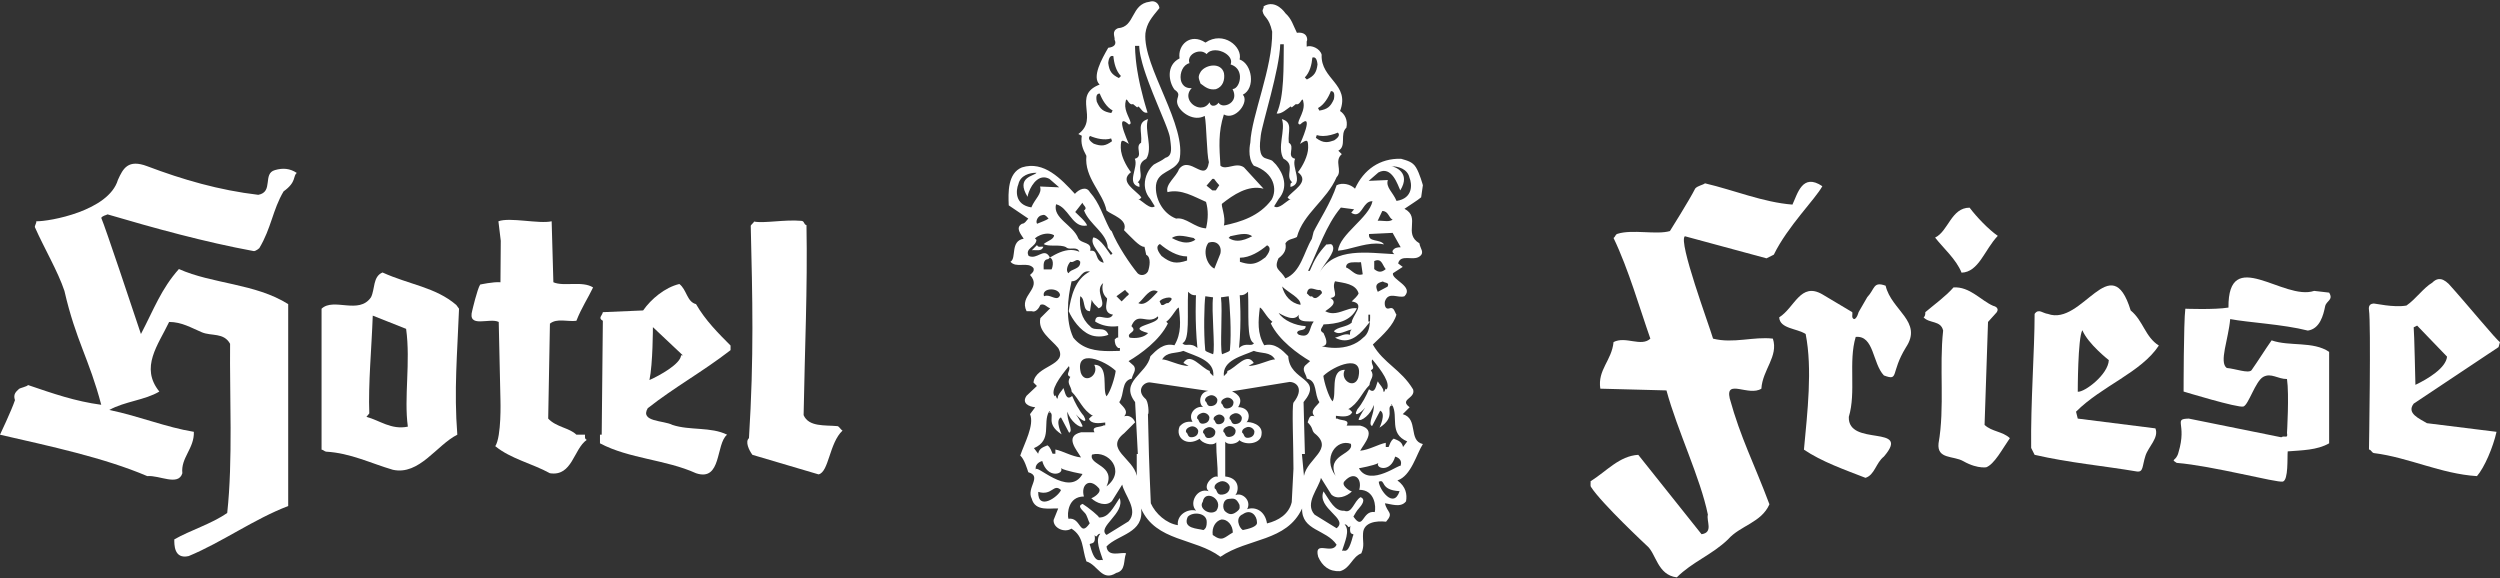
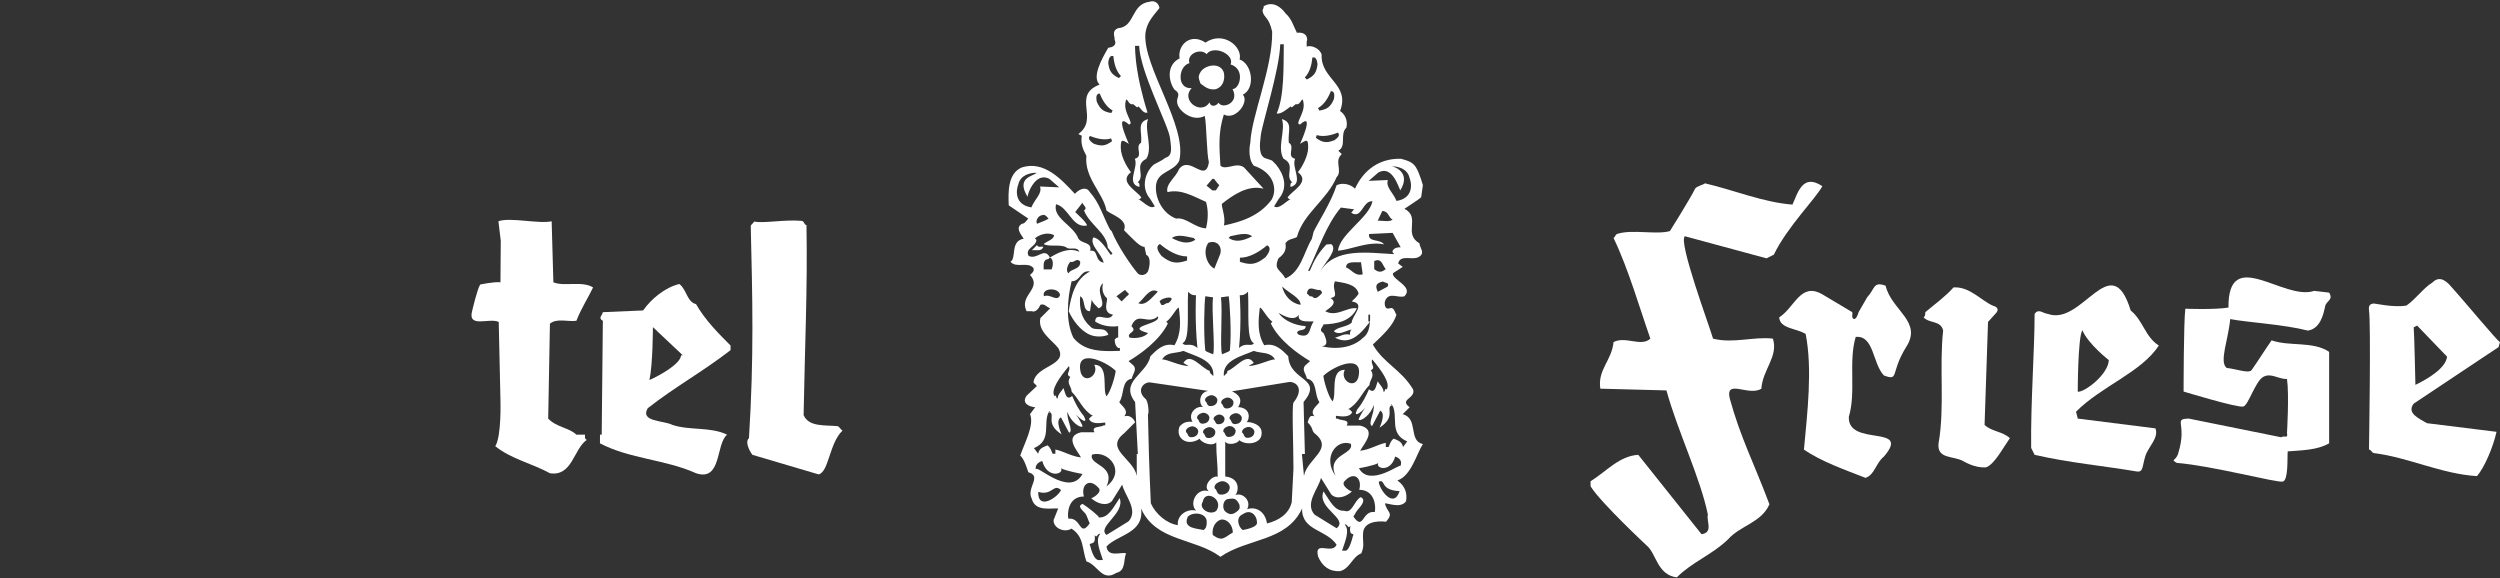
<svg xmlns="http://www.w3.org/2000/svg" width="100%" height="100%" viewBox="0 0 1811 419" version="1.1" xml:space="preserve" style="fill-rule:evenodd;clip-rule:evenodd;stroke-linejoin:round;stroke-miterlimit:2;">
  <rect x="0" y="0" width="1811" height="419" fill="#333333" stroke="none" />
  <g transform="matrix(4.167,0,0,4.167,-14.392,-3.116)">
-     <path d="M48.355,34.617C51.054,34.117 49.054,30.916 51.254,30.316C52.654,29.916 53.855,30.016 55.054,30.816C54.355,31.316 55.054,32.382 52.754,34.016C50.855,37.216 50.629,40.391 48.529,43.891C48.529,43.891 47.898,44.46 47.529,44.391C39.022,42.826 30.302,40.413 22.154,38.016C21.754,38.216 21.355,38.216 21.054,38.617C21.754,40.216 26.454,54.316 27.954,58.816C30.254,54.416 31.454,51.016 34.554,47.516C40.355,50.117 47.855,50.016 53.554,53.617L53.554,88.716C47.554,91.016 42.054,95.016 36.254,97.416C33.654,98.016 33.754,95.316 33.754,94.516C36.554,92.916 40.254,91.816 42.954,89.916C43.954,80.816 43.355,69.216 43.454,60.516C42.355,58.516 40.221,59.216 38.554,58.516C36.717,57.745 35.054,56.716 32.855,56.716C30.954,60.716 27.754,64.617 31.154,68.816C28.654,70.316 25.154,70.516 22.454,72.016C27.754,73.117 32.254,75.016 37.154,75.816C37.254,78.716 34.855,80.316 35.154,83.016C34.454,85.316 31.154,83.316 29.054,83.516C21.554,80.316 12.154,78.316 3.454,76.316C3.454,76.316 5.454,72.117 6.054,70.316C5.698,69.248 6.256,68.839 6.75,68.367C6.95,68.176 8.206,67.941 8.321,67.683C12.721,69.183 16.554,70.516 21.054,71.117C18.954,63.117 16.654,60.016 14.654,51.316C13.529,47.941 11.154,43.927 9.529,40.266C9.421,40.022 9.86,39.455 9.754,39.216C12.029,39.266 22.355,37.416 23.954,32.016C24.855,30.016 25.721,28.382 29.054,29.646C35.236,31.986 41.554,33.816 48.355,34.617Z" style="fill:white;fill-rule:nonzero;" />
-   </g>
+     </g>
  <g transform="matrix(4.167,0,0,4.167,-14.392,-3.116)">
    <path d="M315.055,36.316C315.955,34.416 316.78,30.766 320.254,33.117C319.055,35.341 314.221,40.091 311.821,45.016L310.547,45.657L296.355,41.816C295.155,42.716 300.555,57.216 301.254,59.617C304.754,60.516 308.355,59.216 311.655,59.617C312.655,62.716 309.855,65.016 309.655,68.316C307.455,69.716 303.355,66.516 304.155,70.016C306.055,76.916 308.355,81.216 311.055,88.416C309.655,91.617 305.955,92.117 303.855,94.516C301.055,97.216 297.655,98.416 294.955,101.116C291.555,100.716 291.355,96.916 289.754,95.617C289.754,95.617 281.839,88.236 280.03,85.391C279.878,85.154 280.016,84.578 279.955,84.416C282.78,82.641 284.955,80.016 288.254,79.816L299.254,93.617C301.355,93.316 300.055,91.316 300.355,90.216C299.055,83.816 295.055,75.617 293.155,68.617L281.655,68.316C281.155,65.016 283.655,63.416 283.955,60.216C286.055,59.117 288.754,61.117 290.355,59.617C288.555,54.516 286.555,47.516 283.955,42.117C284.308,41.877 284.229,41.526 284.655,41.391C287.243,40.572 291.436,41.603 293.754,40.916C293.754,40.916 297.155,35.516 298.155,33.516C298.58,33.034 299.475,32.918 299.855,32.617C304.955,33.816 309.955,35.916 315.055,36.316Z" style="fill:white;fill-rule:nonzero;" />
  </g>
  <g transform="matrix(4.167,0,0,4.167,-14.392,-3.116)">
-     <path d="M345.855,36.85C347.055,38.45 349.155,40.65 350.754,41.75C348.455,44.15 347.455,48.05 344.455,48.15C343.555,45.85 341.254,43.85 339.855,42.05C342.155,40.95 342.655,36.85 345.855,36.85Z" style="fill:white;fill-rule:nonzero;" />
-   </g>
+     </g>
  <g transform="matrix(4.167,0,0,4.167,-14.392,-3.116)">
    <path d="M99.654,49.816C101.455,50.617 104.655,49.516 106.555,50.716C105.655,52.617 104.555,54.216 103.655,56.516C102.155,56.716 100.255,56.016 99.054,57.016L98.754,73.516C100.155,75.016 102.455,75.117 103.655,76.316L105.155,76.316C105.155,76.716 105.055,77.016 105.455,77.216C103.155,78.816 102.955,83.617 99.054,83.016C95.954,81.316 92.254,80.516 89.554,78.316C90.654,76.617 90.454,70.316 90.454,70.316L90.154,56.716C88.554,55.916 84.654,57.916 85.554,54.716C85.554,54.716 86.429,50.966 86.929,50.216C86.929,50.216 89.223,49.708 90.454,49.816L90.509,42.617L90.1,39.216C92.054,38.466 97.179,39.716 99.355,39.216L99.654,49.816Z" style="fill:white;fill-rule:nonzero;" />
  </g>
  <g transform="matrix(4.167,0,0,4.167,-14.392,-3.116)">
    <path d="M142.78,39.141C143.333,39.19 143.139,39.751 143.655,39.891C143.855,50.891 143.355,61.416 143.155,72.916C144.057,74.992 146.833,74.625 149.056,74.827C149.296,74.848 149.705,75.552 149.93,75.591C147.605,77.766 147.555,82.816 145.755,83.216L134.255,79.816C133.655,79.016 132.955,77.516 133.655,76.916C134.543,62.703 134.262,52.582 133.966,40.011C133.962,39.847 134.534,39.432 134.53,39.266C136.386,39.603 139.796,38.881 142.78,39.141Z" style="fill:white;fill-rule:nonzero;" />
  </g>
  <g transform="matrix(4.167,0,0,4.167,-14.392,-3.116)">
    <path d="M408.355,51.617C409.155,52.916 407.855,53.016 407.655,54.016C407.355,55.516 406.754,57.916 404.655,58.216C400.355,57.117 394.254,56.816 391.155,56.216C390.855,59.716 389.18,63.716 390.555,64.716C392.055,64.841 394.305,65.716 394.855,65.117C396.055,63.416 397.155,61.617 398.355,59.916C401.455,61.016 405.555,60.016 408.355,61.916L408.355,77.816C406.254,79.016 403.655,79.016 401.155,79.216C401.055,80.216 401.305,84.216 400.305,84.466C399.305,84.716 388.055,81.716 381.855,81.216C380.68,80.466 381.78,81.041 382.18,79.341C383.68,74.341 381.18,73.591 383.955,73.516L400.03,76.766C400.629,76.367 401.23,77.117 401.03,76.016C401.03,76.016 401.428,69.324 401.03,66.641C399.405,66.641 398.28,65.516 396.905,66.266C395.53,67.016 394.355,71.117 393.455,71.416C392.555,71.716 383.055,68.816 383.055,68.816C383.055,68.816 383.055,56.816 383.355,54.416C383.355,54.416 388.455,54.617 390.855,54.216C390.754,43.316 400.455,53.117 405.754,51.316L408.355,51.617Z" style="fill:white;fill-rule:nonzero;" />
  </g>
  <g transform="matrix(4.167,0,0,4.167,-14.392,-3.116)">
    <path d="M331.254,50.416C332.254,54.716 337.78,56.641 334.78,61.141C332.03,65.641 333.655,67.016 330.955,66.016C328.955,63.916 329.254,59.016 326.055,59.316C324.754,63.617 326.155,68.916 324.855,73.216C324.655,78.516 335.855,74.416 330.955,80.117C329.555,81.216 329.355,83.316 327.754,83.816C324.155,82.416 320.155,81.016 317.055,78.916C317.655,72.416 318.555,64.916 317.355,58.816C315.855,57.816 312.855,57.916 312.754,55.916C315.455,54.216 316.455,49.716 320.254,51.916L325.455,55.016C325.555,55.416 325.254,56.016 325.754,56.216C326.254,56.216 326.555,55.016 326.555,55.016L328.055,52.416C329.43,50.966 329.055,49.617 331.254,50.416Z" style="fill:white;fill-rule:nonzero;" />
  </g>
  <g transform="matrix(4.167,0,0,4.167,-14.392,-3.116)">
    <path d="M349.955,53.916C349.955,53.916 351.155,54.15 350.555,55.049L349.055,56.716L348.455,74.617C349.754,75.816 351.555,75.716 352.855,76.916C351.566,78.748 350.155,81.516 348.655,82.016C349.177,81.841 347.5,82.48 344.754,80.916C343.03,79.934 340.155,80.617 340.455,77.816C341.555,71.617 340.555,64.516 341.254,58.216C340.855,56.416 338.855,57.016 337.855,55.916C338.155,55.716 338.155,55.316 338.155,55.016C339.555,53.816 341.655,52.316 343.055,50.716C345.855,50.516 347.855,53.016 349.955,53.916Z" style="fill:white;fill-rule:nonzero;" />
  </g>
  <g transform="matrix(4.167,0,0,4.167,-14.392,-3.116)">
-     <path d="M68.254,55.617C68.054,61.316 67.454,67.516 67.654,72.617L67.154,73.216C69.454,73.816 71.454,75.516 74.355,74.916C73.654,69.816 74.855,63.716 74.054,57.916L68.254,55.617ZM82.779,53.766L83.254,54.416C82.954,62.216 82.355,68.617 82.954,76.316C79.355,78.117 76.355,83.416 71.754,82.416C67.896,81.287 64.388,79.51 60.154,79.266C59.889,79.252 59.626,78.916 59.355,78.916L59.355,54.416C61.454,52.416 65.855,55.516 67.954,52.416C68.654,51.016 68.254,48.816 69.954,48.117C74.554,50.216 79.179,50.666 82.779,53.766Z" style="fill:white;fill-rule:nonzero;" />
-   </g>
+     </g>
  <g transform="matrix(4.167,0,0,4.167,-14.392,-3.116)">
    <path d="M423.655,57.35L423.055,57.65C423.155,58.45 423.355,67.65 423.355,67.65C425.455,66.65 428.655,64.75 428.855,62.75L423.655,57.35ZM438.055,60.216L437.805,61.091L423.055,70.916C421.754,72.617 424.055,73.516 425.355,74.316L437.455,75.816C436.855,78.516 435.355,82.016 434.055,83.516C427.856,83.14 422.164,80.264 416.155,79.516C415.766,79.468 415.674,78.922 415.28,78.891C415.28,78.891 415.655,56.891 415.28,54.641C415.155,53.766 415.619,53.564 416.03,53.516C416.343,53.469 419.53,54.266 421.794,53.865C423.405,52.766 424.78,50.766 426.28,49.891C426.905,49.266 427.78,48.766 429.155,50.117C432.155,53.416 437.555,60.016 438.055,60.216Z" style="fill:white;fill-rule:nonzero;" />
  </g>
  <g transform="matrix(4.167,0,0,4.167,-14.392,-3.116)">
    <path d="M365.455,58.15C364.655,59.45 364.655,68.85 364.655,68.85C365.855,68.95 369.955,65.85 370.055,63.35C370.055,63.35 366.455,60.55 365.455,58.15ZM373.855,54.716C376.055,56.516 376.355,59.316 378.754,60.816C375.655,65.516 368.855,67.816 364.355,72.316L364.655,73.516L378.155,75.216C378.805,76.841 376.94,78.39 376.43,79.966C375.836,81.8 376.084,82.851 374.955,82.716C369.055,81.716 363.254,81.216 357.155,79.816L356.555,78.617C356.455,70.716 357.155,61.617 357.155,55.316C357.855,54.316 358.555,55.216 359.455,55.316C365.455,57.516 370.455,43.617 373.855,54.716Z" style="fill:white;fill-rule:nonzero;" />
  </g>
  <g transform="matrix(4.167,0,0,4.167,-14.392,-3.116)">
    <path d="M122.155,62.516L116.955,57.617C116.955,57.617 116.955,64.016 116.355,66.816C118.155,66.016 121.755,64.016 121.855,62.516L122.155,62.516ZM124.455,53.617C126.055,56.416 128.354,58.716 130.455,60.816L130.455,61.617C125.555,65.416 120.755,68.016 116.055,71.716C114.655,74.117 118.855,73.816 120.355,74.617C123.355,75.617 127.055,74.916 129.854,76.316C127.855,77.916 128.955,84.516 124.455,83.016C119.155,80.617 112.855,80.516 107.755,77.816L107.755,76.316L108.055,76.316L108.255,56.516C107.355,56.016 108.155,55.617 108.255,55.016L115.255,54.716C116.655,52.716 119.055,50.716 121.555,50.117C122.855,51.117 122.855,53.216 124.455,53.617Z" style="fill:white;fill-rule:nonzero;" />
  </g>
  <g transform="matrix(1,0,0,1,729.638,0)">
    <path d="M99.411,178.762C99.32,178.774 99.227,178.78 99.13,178.781L99.112,178.781C95.828,178.771 89.975,172.008 84.591,166.745C87.798,158.867 75.505,155.688 71.928,152.509C69.428,139.593 55.678,128.759 57.345,112.926C54.428,107.509 53.178,103.759 54.012,98.343L51.512,97.093C66.928,85.843 46.512,69.176 66.928,61.259C61.095,55.843 68.595,42.509 73.178,34.593C77.345,34.176 79.428,32.093 77.762,28.759C78.178,26.676 75.262,22.509 80.262,20.426C92.762,19.593 89.428,2.926 103.178,1.259C103.852,1.035 104.499,0.931 105.11,0.932L105.189,0.932C107.934,0.976 109.923,3.134 110.262,5.843C104.428,12.926 101.145,16.78 100.103,24.072C98.02,48.343 130.833,91.522 124.583,116.522C120.416,124.855 109.012,123.759 107.762,134.176C106.928,143.343 112.345,154.593 122.345,158.343C129.428,157.093 135.678,165.009 144.012,165.426C145.678,158.343 145.678,152.093 144.012,146.259C135.262,142.509 126.095,136.676 116.095,139.176C114.428,133.343 122.345,128.343 124.428,122.509C132.345,112.093 143.595,133.343 146.095,117.509C144.428,111.676 144.428,89.801 143.074,83.968C135.262,88.134 126.241,81.922 123.803,76.676C120.983,70.613 127.228,68.976 121.199,64.959C117.033,59.488 114.845,47.301 124.845,42.301C123.283,32.668 132.658,23.551 143.595,30.843C156.616,21.988 170.678,33.968 168.333,43.084C177.449,46.209 180.053,63.918 170.678,68.605C175.624,73.813 165.208,87.613 156.928,82.926C152.762,95.843 153.595,106.259 154.428,120.009C158.595,123.759 165.678,117.093 171.512,121.259L185.674,136.676C174.428,133.759 163.595,141.259 155.678,147.509C154.428,148.343 158.595,157.093 156.928,163.343C169.012,160.843 182.658,156.626 191.512,144.647C195.678,137.355 193.595,125.113 178.595,120.009C173.595,114.176 176.095,103.343 176.095,103.343C176.928,83.759 192.345,49.176 191.924,22.926C189.428,11.834 186.07,13.28 184.999,8.188C184.712,6.809 186.12,5.926 185.674,4.593C194.637,-0.928 201.512,9.593 201.512,9.593C206.095,13.759 206.928,17.926 209.845,23.759C217.812,22.772 217.762,29.176 216.924,30.009L216.924,33.759C220.262,32.509 226.512,35.009 227.762,39.593C226.928,57.509 248.595,60.843 241.095,80.426C244.428,82.509 246.928,87.093 245.678,92.509C240.678,97.093 246.091,105.843 239.841,109.176L242.345,111.676C236.512,116.676 243.178,123.759 238.595,128.343C231.508,145.009 214.428,154.593 209.845,171.676C206.928,173.343 203.595,172.926 201.512,176.259C202.341,180.426 201.095,183.759 196.512,187.093C192.762,195.426 197.762,195.009 201.512,201.676C212.758,197.093 214.841,182.613 220.678,173.03L221.928,167.926C224.845,161.676 234.845,146.259 238.595,134.176C242.762,132.093 248.595,133.343 251.928,136.676C258.178,122.926 269.845,114.593 285.262,115.009C289.428,116.259 293.595,117.093 296.091,121.259C298.803,125.634 301.095,134.176 301.095,134.176L299.845,142.926C297.033,145.322 291.924,148.343 287.758,151.259C299.845,157.509 286.512,169.176 298.595,176.259C299.012,180.009 302.762,182.926 298.595,185.843C294.008,189.176 284.845,183.759 283.178,190.843L286.512,193.343L279.424,197.926C278.178,202.509 294.845,207.509 287.758,214.593C283.178,216.259 276.095,210.843 273.595,218.343C273.174,220.426 273.595,224.593 276.928,223.343C280.262,222.093 280.678,226.259 281.928,227.926C279.845,235.426 272.762,242.093 264.841,249.593C272.762,263.343 285.262,267.509 294.008,282.093C296.091,288.759 283.591,289.176 291.512,295.009L286.512,300.009C298.174,303.343 290.262,319.176 301.095,321.676C296.512,328.759 292.658,344.697 282.658,348.03C288.908,352.613 289.741,358.134 288.908,363.134C285.153,368.134 277.762,365.009 273.595,364.593C275.258,371.676 280.262,371.259 274.428,377.926C267.345,377.093 258.178,378.343 257.762,386.259C257.345,392.509 259.012,395.009 256.508,400.843C249.845,403.343 248.595,411.676 241.095,413.759C233.178,414.176 228.178,410.009 225.258,403.343C221.928,390.843 235.262,402.093 238.595,394.593C231.095,383.343 213.178,384.593 213.595,368.343C202.341,392.509 174.428,389.593 154.428,403.343C136.095,389.593 107.762,392.509 96.928,368.343C99.428,386.259 80.262,387.093 71.928,395.843C72.762,404.176 82.762,399.593 86.095,400.843C84.012,405.843 86.095,413.343 79.012,415.009C68.595,421.672 65.678,409.176 57.345,406.676C54.012,397.093 55.678,388.759 46.512,382.926C41.512,386.259 33.178,382.509 33.595,376.676L36.928,368.343C31.512,367.926 20.262,370.843 17.762,361.259C13.595,353.343 25.574,345.009 15.262,342.093C14.428,339.593 12.345,332.509 9.428,330.009C12.345,321.259 19.845,307.926 16.512,300.009L20.262,295.009C15.678,294.593 10.262,292.093 14.012,286.676L21.512,279.593L19.012,277.093C20.262,264.593 44.428,265.009 36.928,252.093C31.928,245.843 21.928,240.009 24.012,230.426L31.095,223.343C28.595,222.509 26.928,219.593 24.012,220.843C23.178,222.926 20.678,226.676 17.762,225.426L14.012,225.426C8.178,213.759 25.678,209.176 16.512,199.176C17.762,197.926 19.845,196.676 19.012,194.176C16.993,191.754 13.997,191.776 10.971,191.875L10.386,191.894C7.359,191.992 4.363,192.015 2.345,189.593C6.928,187.093 1.928,174.593 11.928,172.926C9.845,169.593 5.678,165.009 10.678,162.093C12.762,162.093 14.012,159.593 15.262,158.343L1.095,148.759C0.678,139.593 0.262,125.426 10.678,121.259C26.512,116.259 39.012,129.593 49.012,140.426C51.928,137.093 57.345,134.593 59.845,139.176C66.928,147.093 69.428,156.676 74.012,165.426C74.458,166.407 75.018,167.044 75.656,167.448C79.869,177.908 89.235,191.693 94.428,197.926C95.299,198.797 96.461,199.231 97.64,199.228L97.673,199.228C99.305,199.213 100.965,198.362 101.928,196.676C103.178,193.343 104.428,186.259 100.678,184.593L99.428,178.759L99.411,178.762ZM69.383,405.88C67.62,404.468 63.837,409.955 60.087,395.426C58.224,391.947 64.695,396.505 63.291,387.597C65.166,390.413 64.837,386.376 67.508,386.663C63.291,390.876 67.508,399.788 69.383,405.88ZM244.645,379.891C244.559,379.89 244.468,379.895 244.374,379.905C248.595,384.122 244.374,393.03 242.499,399.126L242.51,399.118C242.768,398.915 243.039,398.854 243.326,398.854L243.349,398.854C243.747,398.857 244.175,398.97 244.638,398.971L244.665,398.971C246.132,398.96 247.961,397.789 250.366,388.484C252.225,385.014 247.226,389.714 248.579,380.946L248.595,380.843C248.112,381.568 247.775,381.838 247.495,381.844L247.482,381.844C246.727,381.84 246.383,379.917 244.674,379.891L244.645,379.891ZM163.416,385.768C157.083,389.326 155.991,392.693 148.866,387.543C148.074,382.005 150.945,377.451 155.003,376.363C159.853,375.968 163.416,380.818 163.416,385.768ZM60.835,360.828L60.799,360.793C60.806,360.808 60.818,360.82 60.835,360.828C64.595,364.559 71.687,367.15 75.795,363.043L83.299,351.043C84.795,358.543 95.391,369.413 87.891,377.663L71.953,387.509C64.583,381.809 85.783,371.818 81.42,360.793C76.641,367.822 73.453,375.226 66.328,374.855C67.262,374.48 58.483,367.397 54.608,365.009C50.487,366.513 54.141,369.23 56.299,371.668C57.795,373.168 58.641,377.197 59.766,379.072C52.266,389.851 53.674,374.384 44.299,375.788C43.362,372.043 44.083,359.668 55.545,359.668C53.203,351.418 59.295,345.793 66.045,353.293C69.515,356.486 61.484,361.138 60.835,360.828ZM144.512,378.443C144.512,380.818 144.116,382.797 142.137,383.98C138.178,382.797 126.799,383.093 130.758,374.38C134.32,370.426 144.908,371.318 144.512,378.443ZM180.928,378.443C181.324,381.609 174.595,383.193 170.641,383.98C167.866,382.301 164.899,374.876 170.641,372.501C176.278,368.447 180.928,373.297 180.928,378.443ZM249.702,355.973C245.947,359.705 238.853,362.301 234.741,358.188L227.241,346.188C225.741,353.684 215.149,364.559 222.645,372.809L238.587,382.659C247.678,375.626 223.974,368.343 229.116,355.938C233.899,362.968 237.083,370.372 244.208,370.001C249.837,372.251 251.053,363.155 255.928,360.155C260.049,361.655 256.833,365.938 254.674,368.372C253.174,369.876 251.899,372.343 250.77,374.218C258.27,385.001 256.866,369.53 266.241,370.938C267.178,367.188 266.453,354.809 254.991,354.809C257.337,346.563 251.241,340.938 244.491,348.438C241.02,351.633 249.059,356.284 249.702,355.973L249.737,355.938C249.73,355.954 249.719,355.965 249.702,355.973ZM145.678,283.188C138.908,283.968 138.387,292.822 142.033,294.905C136.824,293.605 130.574,299.593 134.22,305.584C130.053,305.168 127.345,306.051 124.845,308.968C121.512,317.301 130.312,323.813 139.428,317.822C140.47,320.688 148.491,323.759 151.408,320.426C151.408,330.572 152.578,336.722 152.449,345.426C149.195,343.755 141.249,351.676 145.937,355.843C137.603,352.98 131.353,364.438 136.824,369.905C130.574,368.238 122.762,373.03 123.595,380.426C115.262,379.176 107.345,372.093 104.012,364.593C102.762,336.259 102.345,320.843 101.928,300.009C102.762,300.426 102.449,290.218 99.845,288.655C93.074,282.405 99.324,276.155 104.012,277.093L145.678,283.188ZM204.533,276.676C209.22,276.676 215.47,281.363 207.345,291.676C206.095,294.384 207.345,322.509 207.345,339.593C207.345,339.593 206.508,356.259 206.095,363.759C204.012,372.509 196.512,377.093 188.178,379.176C186.745,369.922 179.533,366.78 173.803,368.863C177.187,362.613 170.158,356.397 165.208,358.709C167.812,355.843 168.849,346.276 157.916,345.168L157.916,319.905C159.999,323.03 167.291,321.209 168.074,318.863C173.283,323.03 183.82,321.318 184.22,314.697C185.416,307.197 175.624,305.322 173.283,305.843C175.624,304.28 176.928,295.426 167.291,294.905C171.978,287.613 164.699,284.463 162.866,283.447C162.866,283.447 195.158,278.238 204.533,276.676ZM168.262,365.776C168.262,367.751 169.153,368.547 165.887,370.922C162.624,373.297 160.445,372.605 157.97,370.522C155.499,368.447 155.991,361.818 160.345,361.422C163.908,361.026 165.887,360.53 168.262,365.776ZM151.541,369.93C149.364,371.909 146.023,371.538 143.66,370.055C141.297,368.571 139.912,365.974 141.645,363.501C143.128,354.097 157.083,361.618 151.541,369.93ZM22.453,356.318C22.247,363.29 25.844,364.228 29.757,362.788C33.669,361.348 37.897,357.53 38.953,354.993C33.433,349.855 32.72,359.409 22.453,356.318ZM284.216,355.797C282.045,362.428 278.344,362.09 275.152,359.409C271.961,356.728 269.278,351.703 269.145,348.959C274.516,346.663 269.345,355.001 284.216,355.797ZM161.187,352.859C161.187,354.843 160.199,357.809 155.745,358.301C151.291,358.797 152.283,354.643 150.303,353.851C149.512,351.076 152.283,349.497 154.658,348.701C158.22,347.913 161.187,350.884 161.187,352.859ZM71.891,352.368C75.456,344.54 72.181,340.745 68.343,337.921C64.505,335.097 60.103,333.245 61.416,329.305C73.283,325.984 86.424,341.122 71.891,352.368ZM25.349,333.972C25.002,334.057 19.455,335.508 20.818,340.667C20.884,340.948 20.999,341.291 21.166,341.7L21.183,341.74C21.029,341.366 20.908,341.009 20.818,340.667C19.291,334.12 44.71,361.144 54.533,343.343C54.533,343.343 42.553,341.259 38.908,339.176C41.512,343.343 29.116,347.301 25.366,333.968L25.349,333.972ZM237.866,344.734C234.303,336.905 237.717,333.064 241.693,330.196C245.669,327.328 250.208,325.432 248.895,321.493C238.558,317.651 228.141,331.534 237.866,344.734ZM182.991,222.801C181.803,232.693 181.012,241.405 186.158,250.113C194.074,248.134 199.216,253.68 203.57,258.03C204.533,276.676 229.533,273.201 214.658,291.28L215.633,328.88L213.466,328.88L214.949,344.718C217.32,332.051 237.22,325.322 222.574,313.843C220.199,311.468 221.962,310.276 217.608,305.926C218.795,302.759 219.008,300.38 222.574,301.572C218.616,297.222 224.949,293.655 226.137,291.28C222.178,285.738 224.949,275.843 217.033,274.259C216.633,271.093 213.074,267.926 215.845,264.759L219.403,261.593C210.699,256.447 196.841,246.551 190.908,234.28L192.091,233.093C187.741,229.922 184.97,223.197 182.991,222.801ZM124.303,222.801C125.491,232.693 126.283,241.405 121.137,250.113C113.22,248.134 108.074,253.68 103.72,258.03C101.058,271.118 81.158,276.238 92.637,291.28L94.616,328.88L93.824,328.88L93.824,344.718C91.449,332.051 70.074,325.322 84.72,313.843C87.095,311.468 88.283,310.276 92.637,305.926C91.449,302.759 88.283,300.38 84.72,301.572C88.678,297.222 82.345,293.655 81.158,291.28C85.116,285.738 82.345,275.843 90.262,274.259C90.658,271.093 94.22,267.926 91.449,264.759L87.887,261.593C96.595,256.447 110.449,246.551 116.387,234.28L115.199,233.093C119.553,229.922 122.324,223.197 124.303,222.801ZM281.016,330.763C281.016,330.763 287.108,332.168 284.766,337.797C286.137,334.501 262.72,353.613 254.766,339.201C254.766,339.201 265.545,337.33 268.828,335.451C266.487,339.201 277.645,342.763 281.016,330.763ZM30.844,298.485C30.546,298.978 30.061,299.362 30.224,298.201C25.503,306.638 32.858,318.888 19.358,324.626L22.395,328.68C23.07,324.963 25.77,323.951 29.149,322.605C31.508,324.288 31.845,326.651 32.858,328.68L34.883,328.68L34.883,325.638C40.283,326.651 46.695,330.701 53.445,331.376C50.745,326.313 40.958,316.184 53.445,313.151L63.233,313.151C60.533,308.426 67.62,309.772 69.983,308.088L70.995,308.088L70.995,306.063C66.27,306.738 60.783,307.234 59.183,303.359C60.195,302.688 60.87,301.001 62.22,301.338C54.458,296.951 52.433,289.526 46.695,283.788C46.358,279.401 42.645,277.713 45.683,272.988C41.633,271.301 46.358,268.605 44.67,265.226C37.92,273.326 31.016,282.872 34.391,287.093C35.333,284.272 36.066,292.334 36.841,286.818C38.399,283.701 39.874,282.88 40.62,281.093C41.97,283.451 42.308,290.876 47.033,286.826C49.058,291.547 51.758,296.951 55.47,301.338C58.892,307.692 53.449,304.434 49.765,300.137C49.273,299.437 48.778,298.783 48.299,298.218C48.729,298.861 49.228,299.51 49.765,300.137C52.052,303.385 54.289,307.632 54.628,308.763C53.141,310.701 45.345,304.968 43.658,298.218C42.724,303.759 48.283,312.093 44.808,313.484L38.933,302.351C34.391,304.451 39.441,314.672 39.441,314.672C27.298,306.883 34.907,300.77 30.844,298.485C31.152,297.973 31.258,297.344 30.224,298.201C30.456,298.288 30.662,298.383 30.844,298.485ZM259.332,295.285C259.827,294.582 260.325,293.924 260.808,293.355C260.375,294.003 259.872,294.656 259.332,295.285C257.047,298.531 254.817,302.768 254.478,303.901C255.966,305.843 263.762,300.105 265.445,293.355C266.383,298.901 260.824,307.234 264.299,308.618L270.17,297.488C274.716,299.593 269.666,309.809 269.666,309.809C281.81,302.024 274.202,295.907 278.265,293.626C277.955,293.114 277.848,292.484 278.883,293.343C278.651,293.429 278.447,293.523 278.265,293.626C278.562,294.117 279.046,294.498 278.883,293.343C283.603,301.78 276.245,314.03 289.745,319.768L286.708,323.818C286.033,320.105 283.333,319.093 279.958,317.743C277.595,319.43 277.262,321.788 276.245,323.818L274.22,323.818L274.22,320.776C268.82,321.788 262.408,325.838 255.658,326.513C258.362,321.451 268.145,311.326 255.658,308.293L245.874,308.293C248.57,303.563 241.487,304.913 239.124,303.226L238.108,303.226L238.108,301.201C242.833,301.876 248.283,302.368 249.92,298.501C248.908,297.826 248.237,296.143 246.887,296.476C254.645,292.088 256.67,284.668 262.408,278.926C262.745,274.538 266.458,272.851 263.42,268.126C267.47,266.443 262.745,263.743 264.437,260.363C271.187,268.463 278.087,278.009 274.716,282.234C273.774,279.409 273.037,287.476 272.266,281.959C270.708,278.838 269.228,278.022 268.483,276.23C267.133,278.593 266.795,286.013 262.07,281.968C260.045,286.688 257.349,292.088 253.637,296.476C250.217,302.828 255.646,299.581 259.332,295.285ZM150.77,312.888C150.77,314.497 149.97,316.901 146.362,317.301C142.753,317.701 143.558,314.334 141.953,313.697C141.312,311.451 143.558,310.163 145.478,309.526C148.366,308.888 150.77,311.288 150.77,312.888ZM179.066,312.734C179.066,314.338 178.266,316.743 174.658,317.147C171.053,317.547 171.853,314.176 170.249,313.538C169.608,311.297 171.853,310.009 173.778,309.372C176.662,308.726 179.066,311.134 179.066,312.734ZM138.366,312.313C138.366,313.918 137.566,316.322 133.958,316.718C130.353,317.122 131.153,313.755 129.549,313.113C128.908,310.868 131.153,309.584 133.078,308.947C135.962,308.309 138.366,310.709 138.366,312.313ZM165.449,312.105C165.449,313.709 164.649,316.113 161.041,316.513C157.437,316.913 158.237,313.547 156.633,312.905C155.991,310.659 158.237,309.38 160.162,308.734C163.045,308.097 165.449,310.501 165.449,312.105ZM157.437,303.376C157.437,304.805 156.72,306.943 153.516,307.301C150.312,307.659 151.024,304.663 149.595,304.093C149.024,302.101 151.024,300.955 152.733,300.384C155.295,299.818 157.437,301.951 157.437,303.376ZM169.953,302.784C169.953,304.384 169.153,306.793 165.545,307.188C161.941,307.593 162.741,304.226 161.137,303.584C160.495,301.338 162.741,300.055 164.662,299.418C167.549,298.78 169.953,301.18 169.953,302.784ZM146.453,302.488C146.453,304.093 145.649,306.497 142.045,306.897C138.437,307.301 139.237,303.93 137.637,303.293C136.995,301.047 139.237,299.763 141.162,299.122C144.049,298.48 146.453,300.888 146.453,302.488ZM163.924,291.476C163.924,293.08 163.124,295.484 159.516,295.884C155.908,296.284 156.712,292.918 155.108,292.276C154.466,290.034 156.712,288.751 158.633,288.109C161.52,287.468 163.924,289.872 163.924,291.476ZM152.237,289.763C152.237,291.368 151.437,293.772 147.828,294.172C144.224,294.572 145.024,291.205 143.42,290.568C142.778,288.322 145.024,287.034 146.945,286.397C149.833,285.759 152.237,288.159 152.237,289.763ZM229.003,272.276C229.487,276.651 232.716,287.363 235.637,290.768C239.037,285.905 233.378,267.905 244.553,267.905C240.695,275.159 251.245,282.326 254.27,273.734C258.837,255.33 236.483,265.034 229.003,272.276ZM78.578,268.613C78.095,272.988 74.862,283.701 71.945,287.101C68.545,282.243 74.203,264.243 63.028,264.243C66.883,271.493 56.337,278.668 53.308,270.072C48.745,251.668 71.103,261.368 78.578,268.613ZM112.187,260.426C115.52,260.009 125.52,265.426 131.353,265.009L127.603,262.926C132.603,254.593 140.52,266.676 146.77,268.759C146.353,270.426 148.437,271.259 149.27,272.509C150.52,260.843 135.937,257.926 127.603,254.176C122.187,256.259 115.52,254.593 112.187,260.426ZM194.008,260.426C190.678,260.009 180.678,265.426 174.845,265.009L178.595,262.926C173.595,254.593 165.678,266.676 159.428,268.759C159.845,270.426 157.762,271.259 156.928,272.509C155.678,260.843 170.262,257.926 178.595,254.176C184.012,256.259 190.678,254.593 194.008,260.426ZM149.133,256.626C145.337,255.055 143.145,254.543 143.403,253.238C142.191,241.188 142.708,219.555 143.491,214.609L149.099,215.388C147.795,224.763 150.799,252.043 149.133,256.626ZM155.608,256.626C159.403,255.055 161.599,254.543 161.337,253.238C162.549,241.188 161.216,219.555 160.433,214.609L154.828,215.388C156.128,224.763 153.941,252.043 155.608,256.626ZM58.561,196.548L58.597,196.548C59.015,196.55 59.465,196.59 59.949,196.676C49.116,202.093 46.199,214.593 44.533,225.426C47.033,231.259 52.866,239.593 59.949,242.509C61.824,243.343 64.22,243.759 66.616,243.759L66.672,243.759C69.049,243.753 71.422,243.336 73.283,242.509C70.783,235.426 63.283,240.843 59.949,236.259C53.699,230.843 52.033,223.343 52.866,214.593L52.89,214.605C57.021,216.711 54.128,225.426 59.949,225.426L61.199,217.093L61.209,217.122C62.049,219.606 64.124,221.267 66.199,223.343L66.243,223.328C73.647,220.805 62.486,210.851 69.512,205.026L69.533,205.009L69.523,205.034C68.696,207.135 68.297,212.522 72.033,215.843C73.699,216.259 67.866,226.676 76.616,227.926C75.646,229.745 74.182,230.258 72.583,230.266L72.551,230.267C70.575,230.269 68.397,229.51 66.694,229.498L66.666,229.498C65.033,229.494 63.843,230.189 63.699,232.926C67.352,235.25 71.798,236.516 76.616,236.513L76.687,236.512C77.868,236.509 79.073,236.428 80.293,236.269L80.366,236.259L80.366,244.593C80.195,244.536 80.04,244.51 79.897,244.509L79.885,244.509C78.991,244.511 78.582,245.484 77.866,245.843C77.866,248.333 78.279,250.41 80.342,252.073L80.366,252.093L81.616,252.093L81.616,254.176C79.223,254.256 76.816,254.335 74.427,254.339L74.281,254.339C64.246,254.342 54.572,252.975 47.866,244.593C42.033,232.093 43.699,216.259 46.616,203.759C52.814,203.759 52.89,196.556 58.561,196.548ZM167.916,252.093C173.02,247.509 176.666,251.676 178.749,248.551C173.162,246.559 175.208,227.197 174.428,211.313C173.124,212.613 171.545,214.088 168.42,213.826C168.42,213.826 169.895,232.405 167.916,252.093ZM137.762,252.093C132.658,247.509 129.012,251.676 126.928,248.551C132.516,246.559 130.245,227.197 131.024,211.313C132.328,212.613 133.612,214.088 136.737,213.826C136.737,213.826 135.783,232.405 137.762,252.093ZM237.449,203.759L237.523,203.774C243.767,205.013 252.457,205.454 254.533,212.509C253.699,214.593 251.616,216.259 249.533,218.343C260.366,220.009 249.533,228.759 249.533,233.759C245.783,237.093 239.116,236.676 236.616,240.009C237.788,240.947 238.992,241.291 240.212,241.292L240.237,241.292C243.337,241.283 246.528,239.07 249.508,238.762L249.533,238.759L249.518,238.769C248.321,239.576 248.284,240.771 248.283,242.354L248.283,242.509C244.116,241.259 241.199,243.759 237.449,244.593C239.928,245.96 242.248,246.538 244.414,246.54L244.476,246.54C252.777,246.506 258.809,238.012 262.775,233.04L262.783,232.926L261.616,232.926L261.616,227.926L262.866,227.926C262.866,229.145 262.91,230.935 262.783,232.926L262.866,232.926C262.836,232.963 262.806,233.001 262.775,233.04C262.501,237.152 261.486,242.084 257.866,244.593C252.651,249.807 245.219,252.001 237.672,252.013L237.608,252.013C234.321,252.012 231.015,251.599 227.862,250.843C233.699,250.426 230.366,244.176 229.116,241.259C225.366,239.176 228.283,237.509 229.116,235.009C238.699,234.593 248.695,232.926 253.283,223.343C252.77,223.252 252.256,223.21 251.74,223.207L251.698,223.207C246.728,223.201 241.543,226.849 236,226.868L235.953,226.868C234.131,226.868 232.27,226.473 230.366,225.426C232.449,223.759 240.362,219.593 234.112,215.843C241.199,215.009 234.533,209.593 237.449,203.759ZM109.116,229.176L109.124,229.193C111.976,235.012 83.718,236.264 102.033,241.259C100.05,243.572 96.233,244.837 92.038,244.846L91.976,244.846C90.9,244.845 89.799,244.762 88.699,244.593C85.783,240.843 94.949,240.843 89.949,236.259C91.749,231.842 93.933,230.83 96.377,230.825L96.414,230.825C98.458,230.83 100.684,231.531 103.016,231.529L103.058,231.529C103.508,231.526 103.957,231.498 104.403,231.436C104.955,231.359 105.499,231.23 106.025,231.045C106.682,230.815 107.307,230.5 107.89,230.119C108.322,229.836 108.729,229.518 109.116,229.176ZM196.612,226.676L196.71,226.735C199.379,228.329 203.36,230.392 206.644,230.39L206.674,230.39C207.26,230.387 207.848,230.319 208.411,230.153C208.782,230.044 209.141,229.892 209.475,229.696C209.809,229.5 210.117,229.26 210.39,228.985C210.704,228.669 210.97,228.31 211.195,227.926L211.188,227.962C210.285,232.615 214.959,232.848 218.758,232.848L220.132,232.845C220.859,232.847 221.512,232.861 222.033,232.926C218.847,236.82 219.871,243.12 214.627,243.138L214.591,243.138C213.669,243.136 212.556,242.942 211.195,242.509L209.949,241.259C210.366,237.926 216.199,240.426 216.199,236.259C208.699,235.843 199.949,232.093 196.612,226.676ZM117.058,215.53L117.111,215.53C119.323,215.539 120.342,216.679 116.66,219.558L116.616,219.593C114.842,219.238 113.974,220.998 112.469,221.014L112.448,221.014C112.192,221.014 111.917,220.963 111.616,220.843L110.366,218.343C111.403,216.683 114.818,215.539 117.058,215.53ZM199.116,207.509L199.143,207.536C203.727,212.098 212.829,215.838 212.452,220.813L212.449,220.843C208.908,220.218 205.99,218.551 203.75,216.207C201.51,213.863 199.947,210.843 199.116,207.509ZM106.408,210.4L106.44,210.4C107.302,210.406 108.193,210.666 109.116,211.259C107.033,213.343 104.741,216.051 102.345,217.926C100.679,219.23 98.963,220.13 97.231,220.138L97.202,220.138C96.453,220.137 95.701,219.969 94.949,219.593C98.099,217.493 101.836,210.398 106.408,210.4ZM85.366,210.009L85.39,210.043C85.621,210.362 85.87,210.668 86.137,210.958C86.389,211.231 86.656,211.489 86.932,211.737L87.446,212.192L87.708,212.438C87.736,212.467 87.765,212.497 87.792,212.527C87.917,212.665 88.039,212.829 88.054,213.02C88.056,213.049 88.056,213.077 88.053,213.106C88.049,213.158 88.036,213.209 88.018,213.259C87.971,213.385 87.89,213.497 87.803,213.599C87.688,213.735 87.557,213.856 87.422,213.972C87.165,214.194 86.891,214.395 86.616,214.593L82.866,218.343L79.116,214.593L85.366,210.009ZM31.826,209.633L31.862,209.633C34.795,209.641 37.889,211.002 38.283,213.759C37.656,215.389 36.765,215.925 35.702,215.934L35.681,215.934C34.982,215.936 34.209,215.714 33.387,215.426C31.914,214.91 30.285,214.187 28.646,214.175L28.619,214.175C27.959,214.173 27.297,214.288 26.643,214.58L26.616,214.593C25.521,211.309 28.567,209.635 31.826,209.633ZM220.13,208.986L220.15,208.986C221.873,208.992 223.973,210.103 225.765,210.106L225.786,210.106C226.064,210.105 226.335,210.077 226.596,210.014L226.616,210.009L226.635,210.029C227.462,210.849 228.279,211.269 227.862,212.509C226.683,213.691 224.874,215.92 223.03,215.929L223.015,215.929C222.263,215.928 221.505,215.556 220.783,214.593C220.522,214.723 220.282,214.782 220.058,214.785L220.041,214.786C218.838,214.79 218.082,213.209 217.033,212.509C217.55,209.749 218.711,208.988 220.13,208.986ZM272.17,203.897L272.185,203.911C272.466,204.182 272.833,204.339 273.198,204.462C273.532,204.575 273.874,204.66 274.214,204.756C274.434,204.818 274.654,204.884 274.868,204.967C275.066,205.045 275.261,205.138 275.433,205.265C275.512,205.324 275.585,205.389 275.649,205.463C275.743,205.571 275.816,205.697 275.862,205.833C275.907,205.969 275.925,206.113 275.923,206.256C275.921,206.435 275.89,206.614 275.844,206.787C275.765,207.087 275.641,207.373 275.503,207.651L268.424,211.401C266.341,206.813 267.17,205.151 272.17,203.897ZM256.222,189.947L256.266,189.943L257.52,198.688C256.768,198.92 256.073,199.023 255.421,199.025L255.394,199.025C251.363,199.018 249.013,195.121 245.433,193.693C245.433,190.389 248.52,189.993 251.697,189.986L251.866,189.986C252.769,189.988 253.675,190.018 254.515,190.018L254.62,190.017C255.194,190.015 255.735,189.998 256.222,189.947ZM50.851,188.353L50.878,188.353C51.521,188.357 52.177,188.675 52.866,189.593C53.282,195.414 45.813,194.596 44.54,197.906L44.533,197.926C42.042,196.681 43.686,191.715 45.758,189.617L45.783,189.593L45.797,189.6C46.105,189.751 46.406,189.814 46.702,189.815L46.716,189.815C48.146,189.809 49.466,188.362 50.851,188.353ZM264.253,145.766L264.599,145.776C262.099,157.855 240.853,169.522 239.599,181.609L239.658,181.604C247.964,180.892 257.706,176.469 267.208,176.438L267.343,176.438C269.219,176.44 271.087,176.615 272.933,177.026L272.915,177.002C269.985,172.871 261.272,175.759 262.099,169.522L279.183,168.693L285.016,179.109C282.52,179.109 280.437,179.526 279.183,181.609C278.769,182.845 279.586,183.269 280.417,184.086L280.437,184.105C261.706,183.277 236.737,178.698 226.301,197.384L226.27,197.438C229.599,190.772 237.933,182.855 235.849,178.272C235.12,176.084 233.118,177.09 231.789,177.096L231.771,177.097C231.594,177.096 231.429,177.078 231.281,177.031L231.266,177.026C225.065,183.641 222.555,188.2 219.261,196.007L219.183,196.193L217.937,196.193C225.418,180.803 230.828,163.342 241.619,150.435L241.683,150.359L251.27,151.605L249.187,154.109C250.408,154.88 251.441,155.205 252.343,155.204L252.377,155.204C257.196,155.156 258.237,145.777 264.253,145.766ZM268.329,188.464L268.351,188.464C271.487,188.491 272.141,192.555 274.187,194.938C272.738,196.179 271.392,196.804 270.049,196.813L270.017,196.813C268.663,196.813 267.31,196.188 265.853,194.938L265.853,189.105C266.826,188.656 267.638,188.462 268.329,188.464ZM29.18,169.234L29.301,169.234C30.914,169.24 32.504,169.585 33.912,170.405C33.912,173.405 29.037,174.53 26.408,176.78C29.783,179.026 38.033,176.78 42.533,179.026C43.404,179.897 44.565,180.067 45.797,180.069L45.84,180.069C46.58,180.067 47.344,180.008 48.084,180.007L48.171,180.007C49.859,180.014 51.414,180.346 52.272,182.379L52.283,182.405C50.232,181.481 48.182,181.091 46.153,181.087L46.11,181.087C40.737,181.093 35.527,183.813 30.908,186.53C34.65,188.397 32.417,195.132 32.035,195.159L26.408,195.159C26.408,192.155 25.662,188.03 29.783,187.655L30.908,186.53C27.374,179.778 23.284,185.98 18.17,186L18.135,186C17.296,185.999 16.429,185.83 15.533,185.409C12.533,179.78 20.783,179.026 21.162,173.784L20.033,172.655C22.072,170.868 25.67,169.258 29.18,169.234ZM154.37,183.78L150.053,194.584C144.291,191.701 141.412,181.626 145.733,175.863C151.491,173.701 155.812,178.022 154.37,183.78ZM188.241,177.693L188.265,177.705C190.308,178.735 191.449,180.968 187.066,186.363C182.871,189.663 179.725,191.133 176.058,191.139L176.023,191.139C173.832,191.137 171.454,190.613 168.553,189.647L168.553,186.693C175.674,186.693 182.991,182.193 188.241,177.693ZM54.495,146.838L54.5,146.86C54.895,148.724 58.604,150.592 55.62,152.459C59.741,162.959 72.116,168.588 72.866,179.459L76.241,183.584L75.116,184.709C73.249,182.838 68.012,172.75 62.403,171.964L62.37,171.959C59.372,177.577 68.334,183.56 69.857,190.295L69.866,190.334C63.201,188.931 66.052,181.62 61.231,181.604L61.201,181.604C60.887,181.605 60.541,181.637 60.157,181.703L60.12,181.709C61.616,174.959 53.741,176.834 51.491,172.709C47.741,162.959 32.741,158.084 35.366,147.959L35.393,147.966C44.114,150.085 46.664,163.571 55.784,163.558L55.812,163.558C56.463,163.555 57.148,163.484 57.87,163.334C56.745,160.334 52.241,156.584 49.241,153.584L54.495,146.838ZM111.778,185.426C118.491,190.705 122.516,191.301 130.291,188.709L130.291,185.759C123.166,185.759 115.858,181.255 110.603,176.755C108.549,177.784 107.378,180.009 111.778,185.426ZM124.949,170.784L125.009,170.784C128.016,170.797 131.392,171.673 135.053,172.405L136.303,173.655C134.23,175.091 132.034,175.671 129.81,175.678L129.776,175.678C126.2,175.678 122.552,174.199 119.22,172.405C120.929,171.209 122.849,170.783 124.949,170.784ZM171.72,169.482C168.699,169.483 165.302,170.364 161.616,171.101L160.366,172.355C162.45,173.796 164.658,174.375 166.894,174.374L166.928,174.374C170.492,174.365 174.127,172.89 177.449,171.101C175.757,169.918 173.858,169.49 171.78,169.482L171.72,169.482ZM26.306,155.651L26.328,155.651C27.86,155.671 28.904,157.298 29.949,158.343C28.296,159.583 24.591,160.823 21.684,162.063L21.616,162.093C20.366,160.426 22.033,156.259 25.366,155.843C25.7,155.709 26.012,155.65 26.306,155.651ZM271.687,152.855L271.714,152.855C276.27,152.875 276.276,157.858 279.183,159.105C278.011,159.943 276.569,160.174 275.046,160.178L275.001,160.179C273.225,160.178 271.343,159.874 269.654,159.868L269.611,159.868C269.19,159.868 268.781,159.887 268.388,159.934L268.349,159.938L271.687,152.855ZM20.849,125.155L21.224,125.159C19.574,127.638 5.853,128.13 14.753,142.597L14.755,142.577C14.94,139.632 19.241,128.506 26.518,128.497L26.543,128.497C27.807,128.5 29.161,128.838 30.599,129.613L37.633,135.709L23.758,135.101C25.438,140.386 20.121,143.85 17.49,150.197L17.474,150.234C5.287,148.363 6.224,137.868 8.099,133.368C9.51,127.004 16.329,125.155 20.849,125.155ZM206.083,77.838L205.328,77.093C203.078,78.593 198.558,82.951 195.183,82.201C200.808,69.776 200.103,48.213 200.341,32.043L197.762,32.043C197.291,50.326 184.87,88.838 183.699,97.901C182.762,105.168 182.058,113.372 187.449,114.78C193.541,116.651 191.366,116.18 194.712,119.23C200.341,126.026 203.783,135.822 196.658,144.076L193.328,149.463C196.708,152.088 201.953,145.713 205.328,144.218C204.208,144.588 203.828,143.838 203.078,143.088C206.083,138.218 219.953,131.838 210.578,124.713C213.953,120.588 217.983,112.672 217.983,107.043C217.983,100.718 217.283,100.951 212.128,104.23C212.128,104.23 223.145,80.322 212.128,90.168C207.908,89.934 215.641,82.201 214.703,74.934C213.77,67.672 212.828,76.905 209.083,75.401L206.083,77.838ZM95.603,33.213C95.613,33.577 95.63,33.949 95.655,34.329C95.659,34.384 95.663,34.44 95.667,34.495C95.723,35.289 95.813,36.117 95.932,36.976L96.036,37.678C96.104,38.117 96.179,38.563 96.262,39.015L96.48,40.148L96.623,40.838C96.956,42.398 97.361,44.027 97.826,45.709L98.356,47.563C98.518,48.112 98.685,48.665 98.857,49.222L99.171,50.225L99.456,51.112L99.89,52.435L100.415,53.987L100.746,54.942C101.152,56.108 101.574,57.284 102.008,58.465C102.196,58.976 102.385,59.486 102.576,59.997C106.35,70.085 110.868,80.414 114.02,88.265C114.417,89.252 114.792,90.201 115.141,91.105L115.366,91.691C115.615,92.342 115.849,92.969 116.067,93.569L116.529,94.868L116.866,95.869C117.073,96.5 117.253,97.088 117.403,97.628C117.443,97.775 117.482,97.919 117.518,98.06C117.63,98.491 117.72,98.887 117.786,99.247L117.87,99.776L118.205,102.321C118.283,102.916 118.356,103.498 118.42,104.065L118.43,104.154C118.518,104.935 118.588,105.686 118.63,106.403L118.636,106.507C118.854,110.476 118.167,113.373 114.587,114.305C111.099,116.926 110.333,116.809 106.149,119.23C102.404,122.402 99.595,127.946 99.644,133.666L99.655,134.133L99.691,134.783C99.729,135.297 99.791,135.81 99.879,136.322L99.953,136.727L100.116,137.458C100.686,139.765 101.795,142.019 103.57,144.076L106.899,149.463C106.313,149.92 105.67,150.104 104.989,150.089L104.689,150.07L104.266,150.005L104.142,149.978C103.075,149.729 101.942,149.095 100.811,148.326L100.479,148.097C100.192,147.895 99.904,147.685 99.619,147.473L99.243,147.192L97.958,146.215C97.436,145.819 96.928,145.441 96.441,145.111L96.266,144.994C96.019,144.83 95.779,144.68 95.545,144.547L95.228,144.375C95.117,144.318 95.007,144.265 94.899,144.218C96.024,144.588 96.399,143.838 97.149,143.088L97.149,143.088C96.966,142.791 96.743,142.489 96.488,142.183L96.062,141.696L95.572,141.183C93.607,139.201 90.699,137.018 88.696,134.673L88.389,134.303L87.955,133.737L87.592,133.208L87.373,132.852C87.032,132.272 86.77,131.683 86.613,131.086L86.6,131.038C86.488,130.596 86.433,130.15 86.445,129.699C86.49,128.088 87.401,126.422 89.649,124.713L89.272,124.241L88.578,123.307C88.077,122.605 87.574,121.838 87.08,121.023C86.204,119.575 85.361,117.976 84.632,116.33L84.426,115.858L84.012,114.849L83.675,113.956C83.585,113.708 83.498,113.459 83.416,113.211C83.391,113.139 83.367,113.067 83.344,112.994L83.107,112.232C82.568,110.411 82.245,108.635 82.245,107.043C82.245,103.46 82.471,101.982 83.604,101.969L83.699,101.971L84.126,102.045C84.29,102.09 84.468,102.154 84.66,102.235L85.029,102.404L85.414,102.601C85.651,102.728 85.905,102.873 86.178,103.034L86.317,103.117C86.843,103.432 87.436,103.805 88.103,104.23L87.62,103.15C86.936,101.594 85.655,98.583 84.648,95.634L84.364,94.781C84.277,94.512 84.194,94.246 84.113,93.982L83.892,93.225L83.686,92.456C83.568,91.992 83.468,91.547 83.391,91.128C83.364,90.983 83.34,90.841 83.318,90.703C83.307,90.627 83.296,90.552 83.286,90.478L83.238,90.062C83.231,89.984 83.225,89.907 83.22,89.832C83.211,89.684 83.206,89.543 83.207,89.408C83.219,87.35 84.449,86.902 88.103,90.168C90.262,90.048 89.293,87.967 87.956,84.989C86.923,82.689 85.671,79.855 85.472,76.978C85.425,76.297 85.437,75.614 85.524,74.934C85.793,72.849 86.063,72.124 86.398,72.114L86.412,72.114C86.746,72.123 87.146,72.824 87.677,73.592L88.062,74.122L88.281,74.391C88.605,74.773 88.97,75.114 89.384,75.33L89.417,75.347C89.69,75.483 89.984,75.566 90.301,75.57C90.567,75.573 90.849,75.521 91.149,75.401L94.149,77.838L94.899,77.093C95.107,77.231 95.304,77.388 95.495,77.559L95.656,77.708L95.959,78.012C96.085,78.144 96.208,78.28 96.33,78.419L96.68,78.829L97.422,79.71L97.837,80.168C98.825,81.208 99.953,81.967 101.649,81.593L101.221,80.209L100.866,79.044L100.443,77.635L99.741,75.233C99.69,75.056 99.64,74.879 99.589,74.702C99.272,73.592 98.96,72.471 98.655,71.342L98.626,71.237C97.836,68.314 97.088,65.335 96.404,62.323L96.382,62.225C96.201,61.426 96.024,60.623 95.852,59.819L95.845,59.784C95.598,58.628 95.362,57.468 95.137,56.304L95.102,56.124C94.77,54.395 94.463,52.659 94.186,50.921C94.051,50.073 93.923,49.224 93.802,48.376L93.692,47.579L93.561,46.594L93.355,44.925L93.22,43.723L93.118,42.736C92.798,39.536 92.603,36.353 92.558,33.213L95.603,33.213ZM278.581,120.468C280.757,120.84 292.67,124.996 284.724,137.909C283.008,134.318 278.628,119.672 268.878,124.926L261.849,131.022L275.724,130.413C274.037,135.709 279.383,139.176 282.008,145.547C294.191,143.676 293.258,133.18 291.383,128.68C289.963,122.295 283.105,120.455 278.581,120.468ZM151.196,137.777L151.095,137.926L148.595,137.926L144.374,134.488L148.595,129.593L149.845,129.593C151.408,131.626 152.345,132.926 153.595,134.176C152.788,135.387 152.223,136.257 151.196,137.777ZM278.581,120.468C278.465,120.448 278.376,120.438 278.32,120.439C278.264,120.44 278.24,120.451 278.253,120.472C278.361,120.469 278.471,120.468 278.581,120.468ZM62.67,104.097C68.37,106.201 71.22,105.73 75.92,102.28L75.274,100.28C70.453,101.834 64.52,100.38 59.987,98.484C58.82,99.63 58.516,101.393 62.67,104.097ZM239.508,96.059L239.535,96.086C240.683,97.237 240.95,98.989 236.824,101.676C234.599,102.499 232.808,102.929 231.171,102.94L231.122,102.941C228.589,102.946 226.42,101.947 223.574,99.855L224.216,97.859L224.273,97.877C225.69,98.325 227.201,98.515 228.742,98.514L228.804,98.514C232.486,98.498 236.338,97.391 239.508,96.059ZM66.914,67.787C65.323,67.792 63.938,68.861 64.853,73.618C67.295,79.18 69.616,80.905 75.366,81.884L76.358,80.034C71.887,77.638 68.812,72.372 67.028,67.788L66.914,67.787ZM236.624,71.859C234.178,77.418 231.858,79.143 226.112,80.122L225.12,78.272C229.587,75.884 232.666,70.609 234.449,66.022C236.087,65.98 237.562,66.984 236.624,71.859ZM150.663,36.403L150.723,36.403C151.327,36.406 151.94,36.456 152.554,36.551L152.856,36.601C153.219,36.665 153.581,36.745 153.941,36.838L154.537,37.007C155.051,37.164 155.557,37.35 156.049,37.562L156.551,37.789C156.652,37.837 156.751,37.886 156.85,37.936C157.213,38.119 157.565,38.315 157.905,38.525L158.084,38.637C158.374,38.823 158.655,39.019 158.925,39.224C160.17,40.171 161.159,41.307 161.71,42.551C161.727,42.59 161.745,42.631 161.762,42.672C161.839,42.857 161.907,43.045 161.964,43.234C162.297,44.338 162.279,45.511 161.795,46.701L162.459,46.924L163.152,47.205L163.813,47.529L164.491,47.926L164.97,48.256L165.262,48.48L165.61,48.773C165.887,49.02 166.143,49.279 166.378,49.549L166.656,49.885L166.953,50.287L167.182,50.636L167.328,50.879C168.05,52.126 168.438,53.513 168.56,54.91C168.571,55.036 168.58,55.162 168.586,55.289C168.831,59.903 166.241,64.513 163.203,64.513L163.497,65.108C163.703,65.553 163.875,65.986 164.014,66.408L164.143,66.825C165.858,72.838 160.9,76.327 156.996,76.364L156.479,76.348L156.234,76.325L155.631,76.223L155.431,76.172C155.013,76.056 154.625,75.888 154.283,75.666C154.057,75.519 153.85,75.347 153.667,75.152L153.522,74.986C153.464,74.914 153.409,74.84 153.356,74.762L153.176,74.458C153.158,74.425 153.141,74.39 153.124,74.355C152.062,75.95 150.324,76.792 148.888,76.583L148.518,76.503L148.157,76.37L147.765,76.146L147.682,76.086C147.486,75.937 147.307,75.755 147.149,75.538L146.974,75.266C146.792,74.946 146.651,74.566 146.562,74.122C144.903,76.798 142.565,77.894 140.212,77.897L139.774,77.885L139.617,77.875C139.33,77.853 139.045,77.816 138.761,77.764L138.387,77.687L138.088,77.612L137.584,77.462L137.029,77.258C136.673,77.115 136.325,76.95 135.987,76.764L135.628,76.558L135.402,76.417L134.883,76.061L134.386,75.673L133.809,75.153C133.73,75.075 133.651,74.996 133.574,74.916C133.271,74.6 132.99,74.263 132.735,73.911L132.349,73.332L132.119,72.932L131.976,72.654C131.933,72.568 131.893,72.482 131.854,72.395C131.687,72.025 131.548,71.643 131.441,71.252C130.799,68.908 131.299,66.249 133.67,63.809C133.373,63.834 133.085,63.846 132.807,63.846L132.299,63.833C131.892,63.812 131.506,63.763 131.138,63.691C129.898,63.445 128.879,62.922 128.067,62.202C127.311,61.531 126.734,60.69 126.325,59.743L126.087,59.126L125.969,58.756L125.889,58.465C125.828,58.23 125.775,57.99 125.731,57.748L125.72,57.685C124.879,52.876 127.346,46.834 132.033,45.763L131.941,45.487C131.919,45.416 131.899,45.346 131.88,45.276L131.757,44.706C131.75,44.668 131.745,44.631 131.739,44.594C131.132,40.369 135.614,37.189 139.834,37.307L139.996,37.313L140.577,37.363L141.057,37.438L141.328,37.495C141.522,37.539 141.714,37.592 141.904,37.653L142.137,37.733C142.986,38.042 143.776,38.524 144.453,39.201C145.876,37.236 148.18,36.407 150.663,36.403ZM221.919,41.552L221.938,41.552C223.201,41.567 224.387,42.688 224.774,46.68C224.018,52.658 222.301,54.977 217.163,57.528L217.041,57.588L215.562,56.093C219.17,52.534 220.628,46.605 221.037,41.705C221.329,41.61 221.626,41.551 221.919,41.552ZM76.022,40.511C74.753,40.514 73.555,41.627 73.166,45.638C73.933,51.663 75.67,53.972 80.903,56.547L82.374,55.051C78.77,51.493 77.316,45.563 76.903,40.663C76.618,40.57 76.328,40.512 76.041,40.511L76.022,40.511Z" style="fill:white;" />
    <g transform="matrix(4.167,0,0,4.167,-744.03,-3.116)">
      <path d="M216.23,13.45C216.43,14.65 216.03,15.85 214.83,16.25C213.63,16.45 212.955,15.875 212.155,15.275C211.88,14.413 211.592,14.15 212.23,13.15C213.13,11.95 215.73,11.55 216.23,13.45Z" style="fill:white;fill-rule:nonzero;" />
    </g>
    <g transform="matrix(4.167,0,0,4.167,-744.03,-3.116)">
      <path d="M203.03,21.45C202.33,23.35 203.93,26.45 202.73,28.35C200.53,29.45 202.63,31.25 201.23,32.45C201.63,32.55 201.53,32.95 201.53,33.25C199.13,32.65 201.43,29.85 200.73,28.35C202.33,27.95 200.63,26.25 201.83,25.55C202.03,23.55 201.03,22.05 203.03,21.45Z" style="fill:white;fill-rule:nonzero;" />
    </g>
    <g transform="matrix(4.167,0,0,4.167,-744.03,-3.116)">
      <path d="M226.298,21.45C226.999,23.35 225.398,26.45 226.598,28.35C228.798,29.45 226.699,31.25 228.098,32.45C227.699,32.55 227.798,32.95 227.798,33.25C230.199,32.65 227.898,29.85 228.598,28.35C226.999,27.95 228.699,26.25 227.499,25.55C227.298,23.55 228.298,22.05 226.298,21.45Z" style="fill:white;fill-rule:nonzero;" />
    </g>
    <g transform="matrix(4.167,0,0,4.167,-744.03,-3.116)">
-       <path d="M184.83,43.65C184.53,44.55 183.53,44.15 182.83,44.25L183.73,43.35C183.93,43.85 184.43,43.55 184.83,43.65Z" style="fill:white;fill-rule:nonzero;" />
+       <path d="M184.83,43.65C184.53,44.55 183.53,44.15 182.83,44.25L183.73,43.35C183.93,43.85 184.43,43.55 184.83,43.65" style="fill:white;fill-rule:nonzero;" />
    </g>
  </g>
</svg>